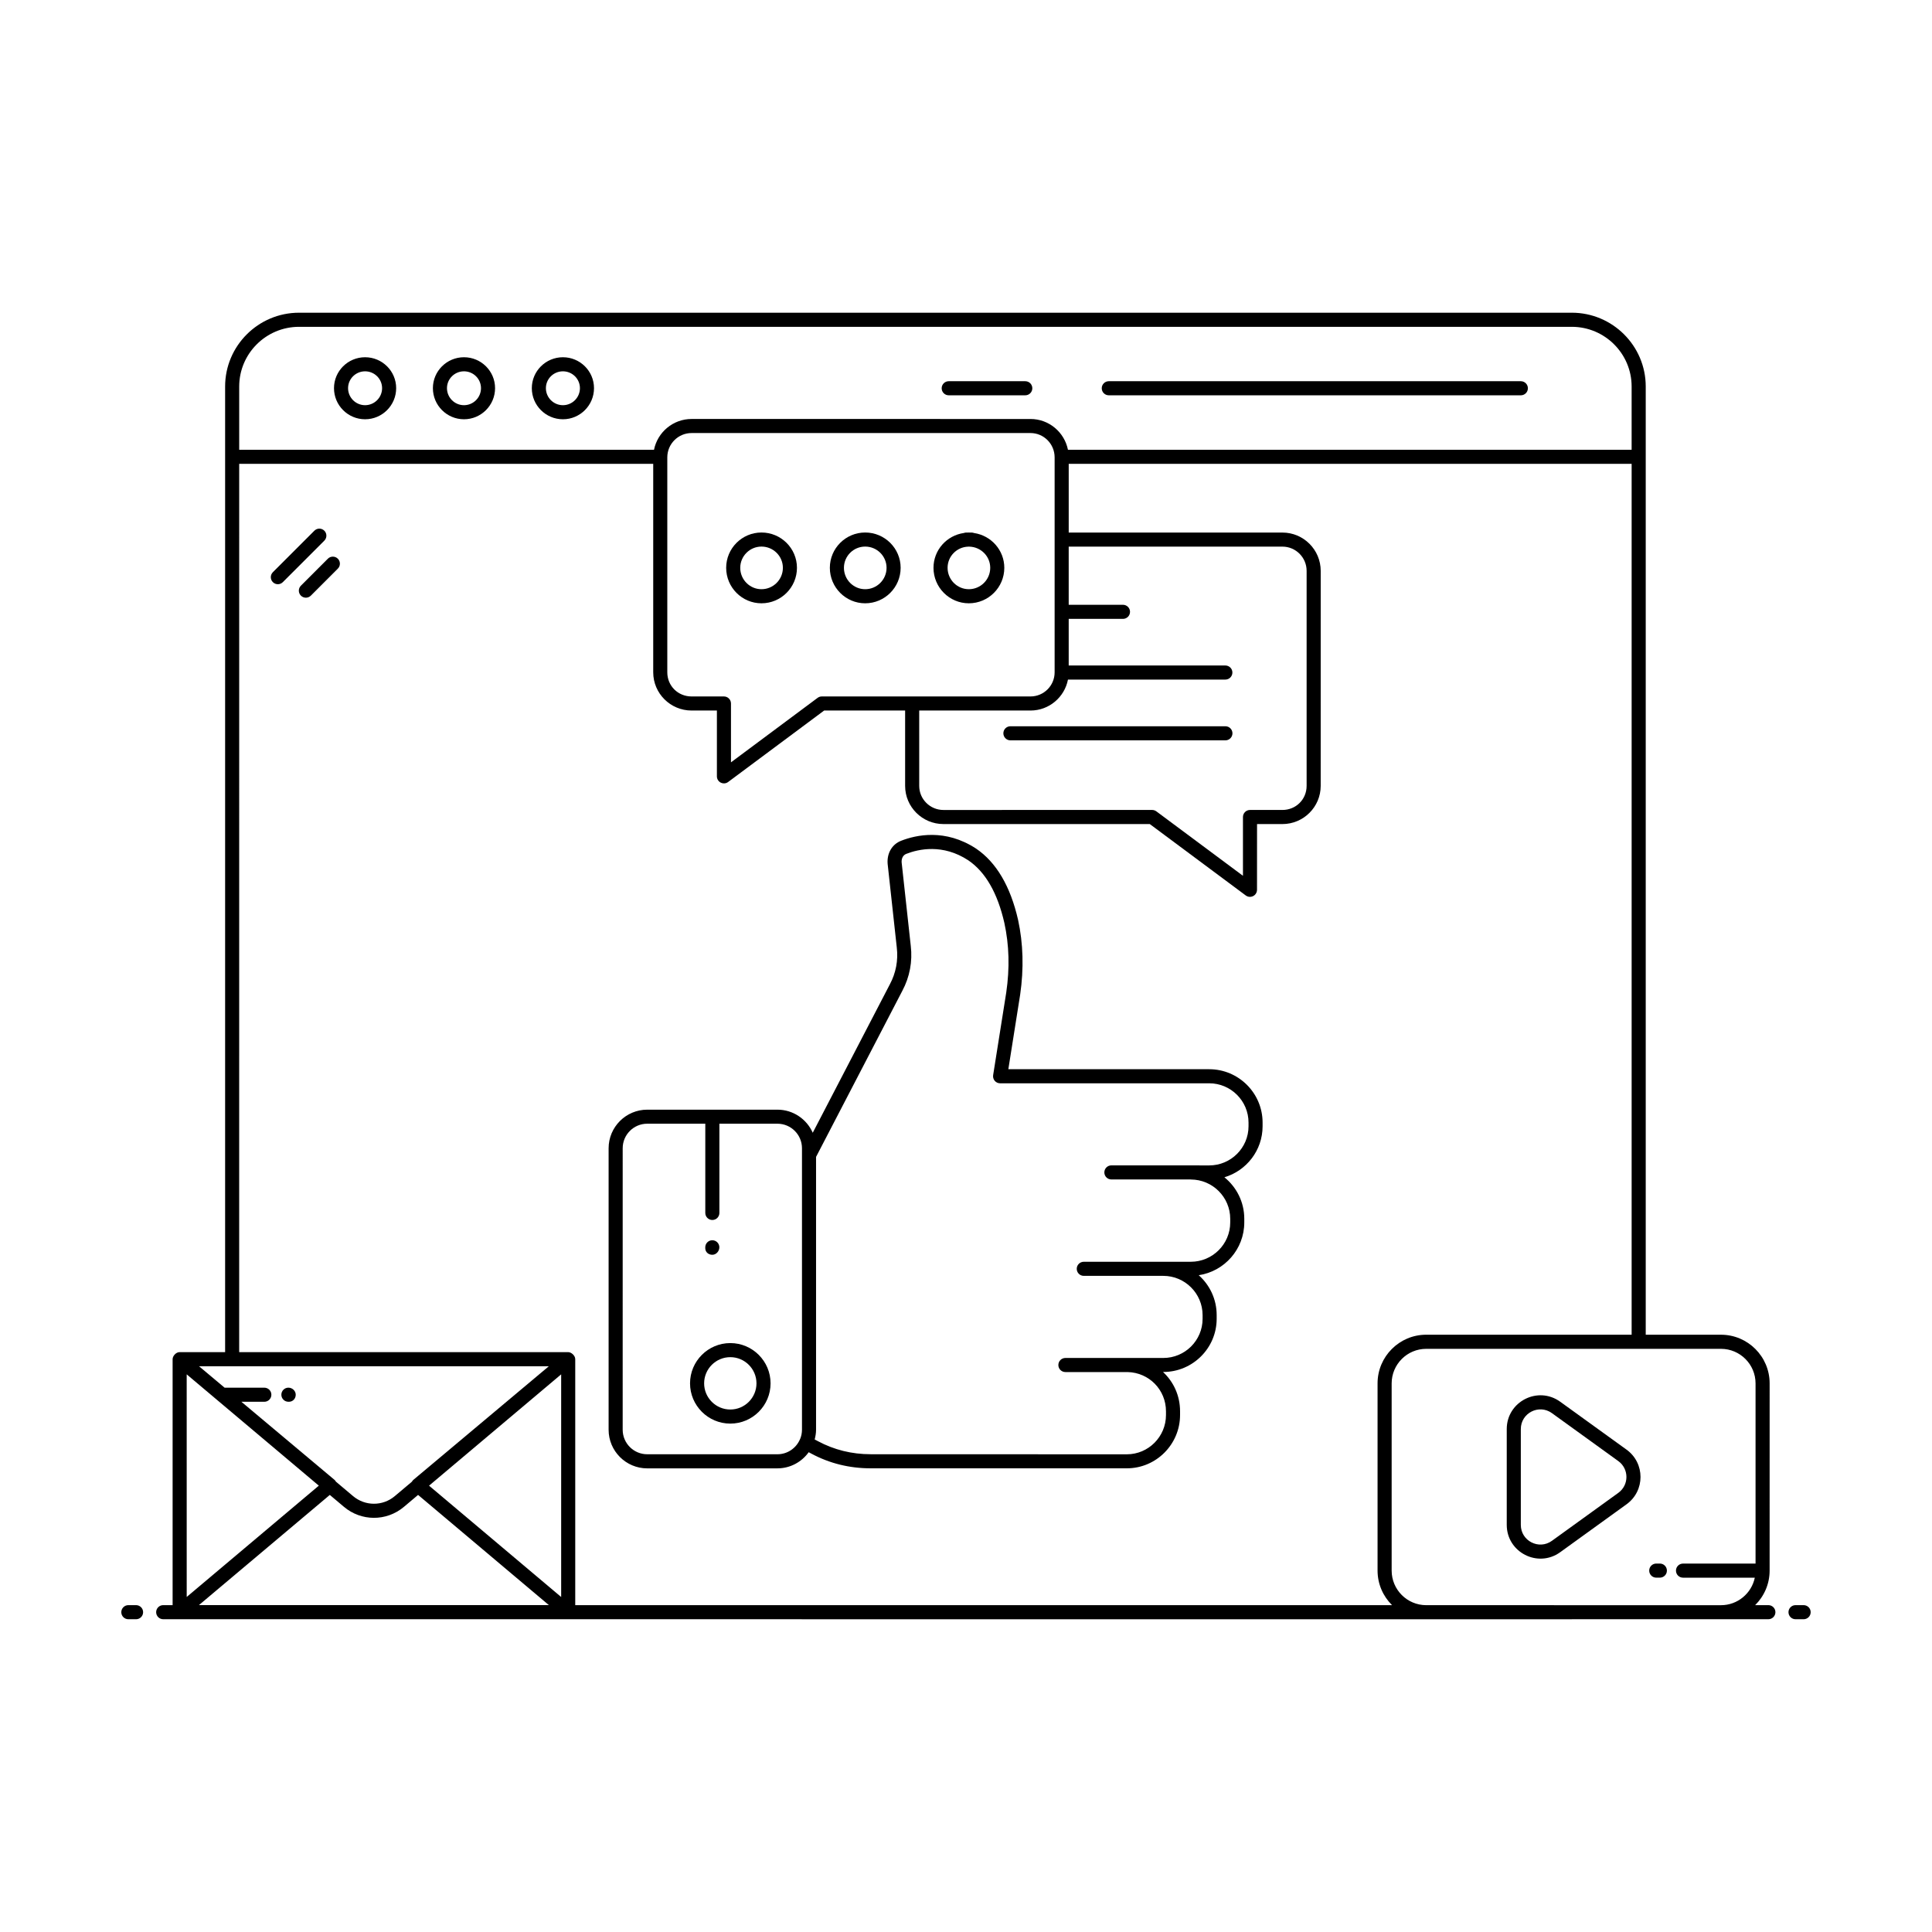
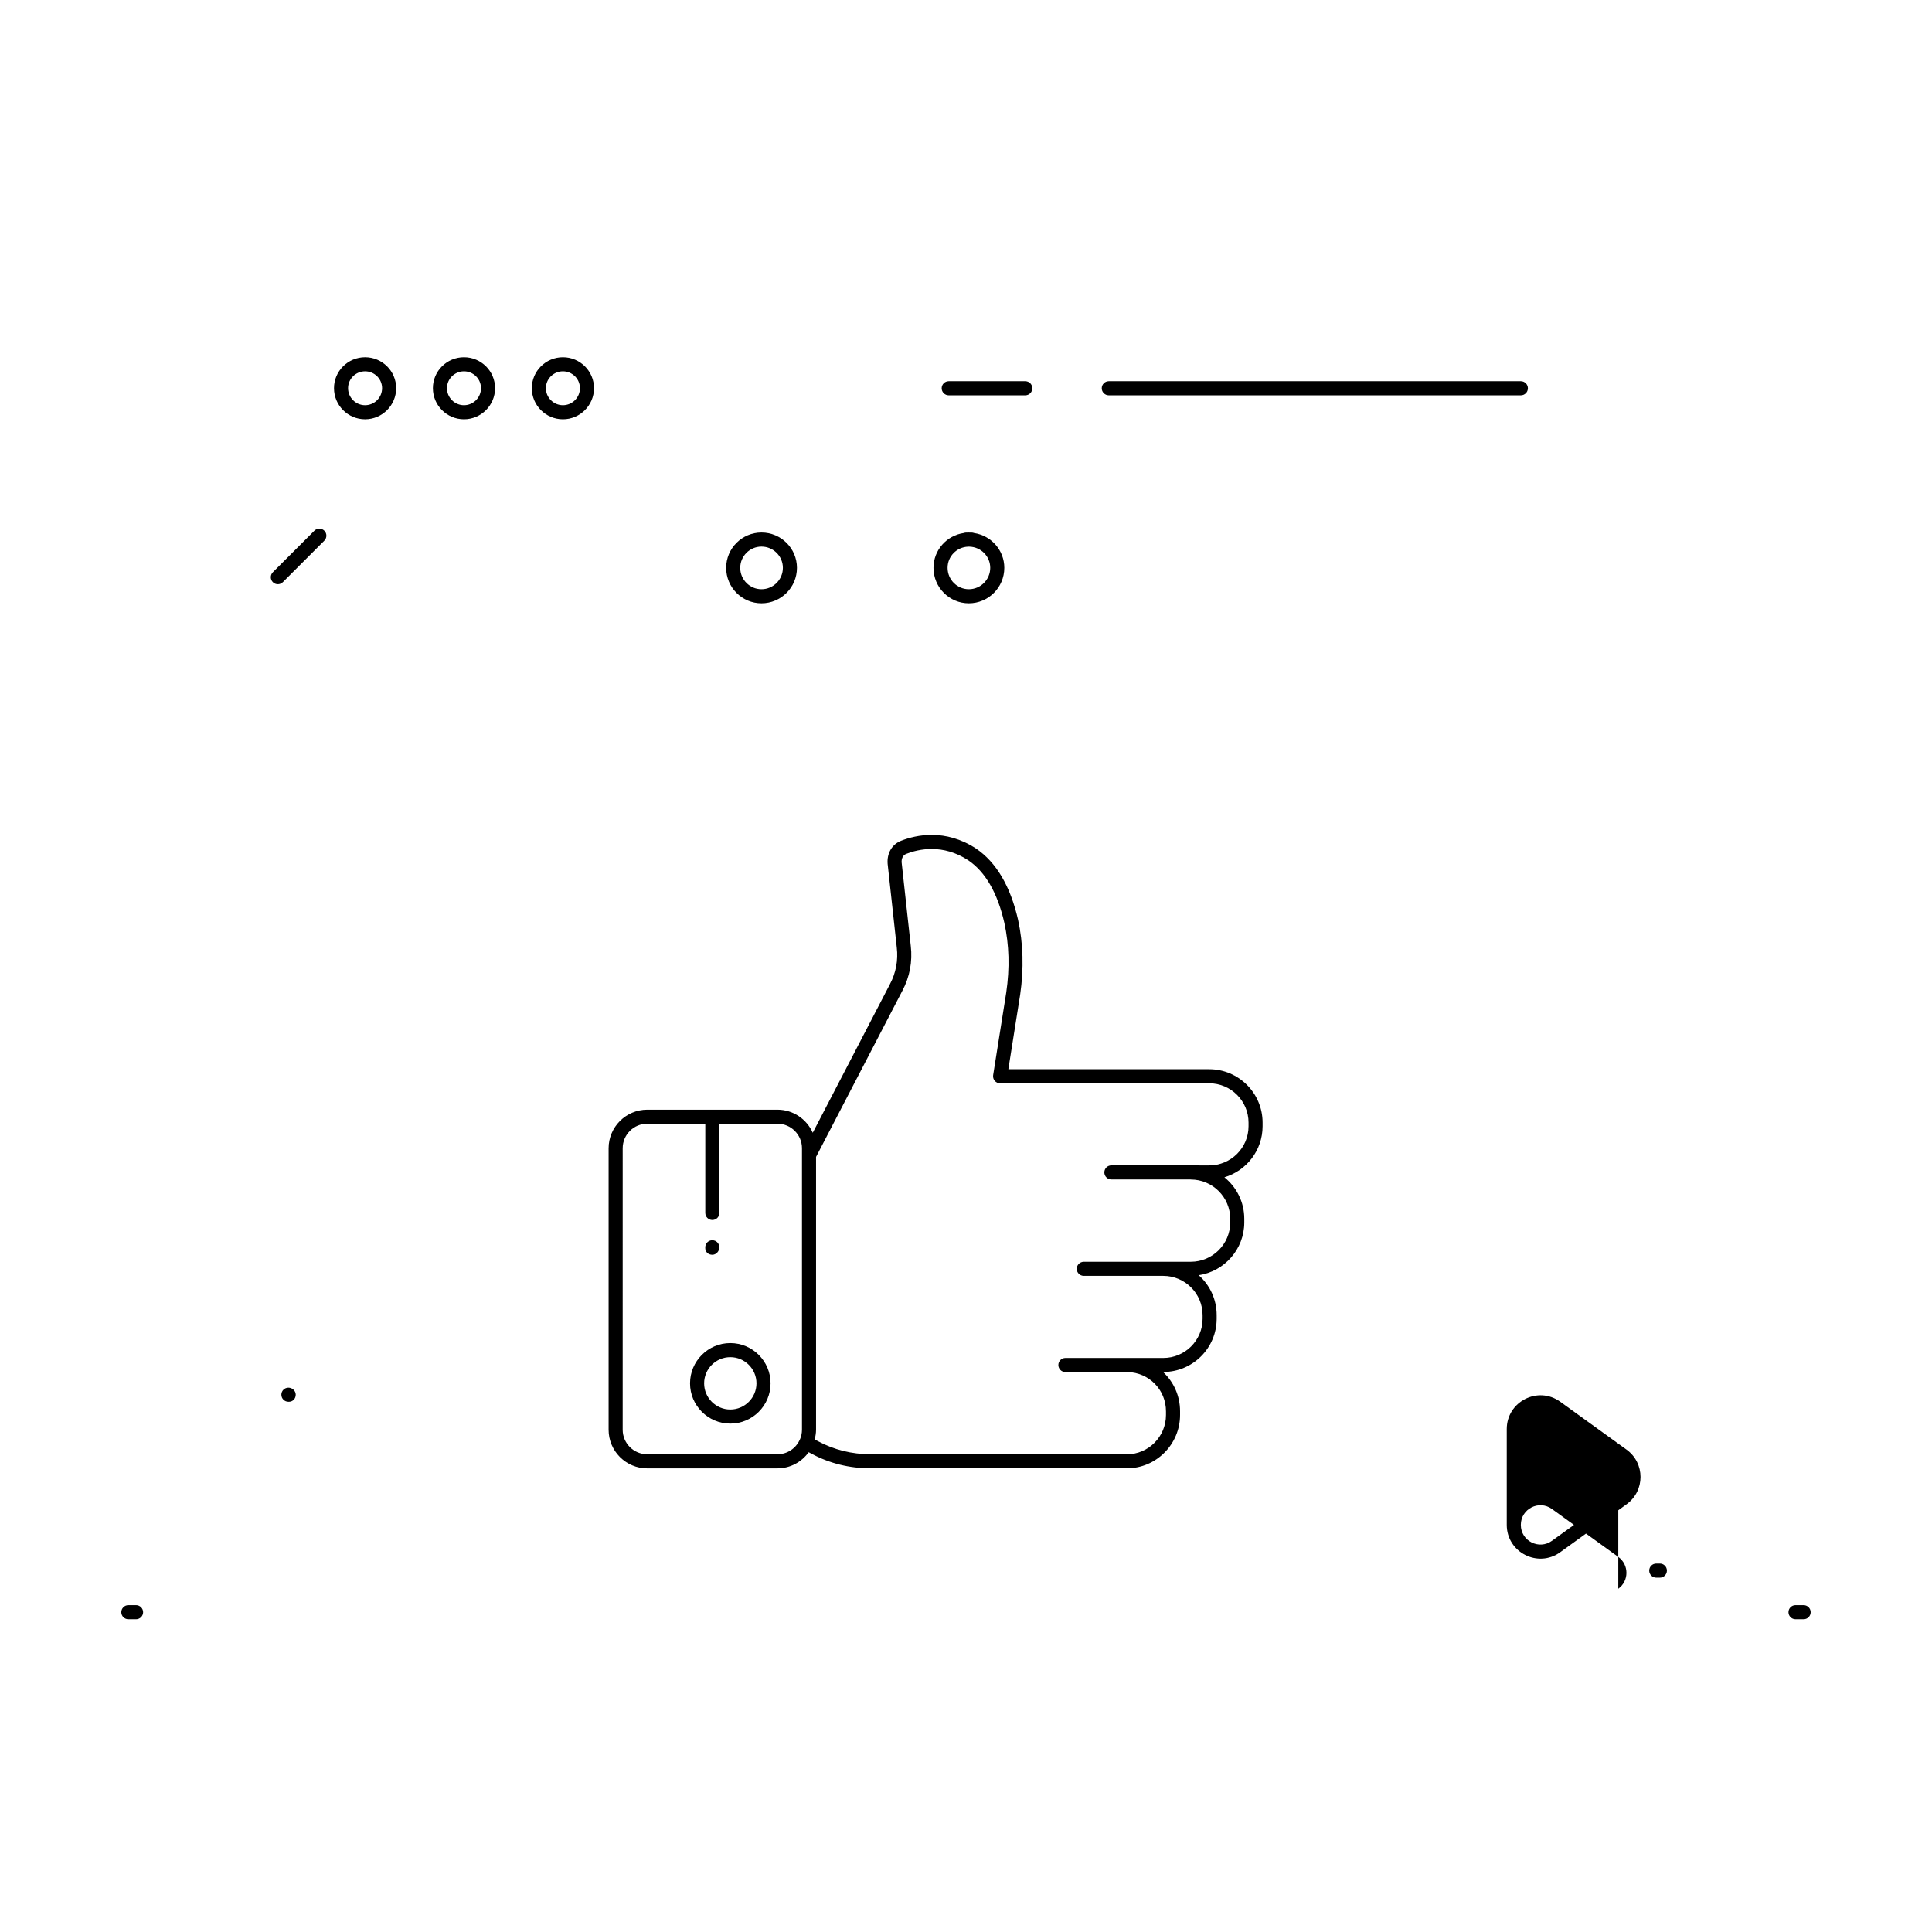
<svg xmlns="http://www.w3.org/2000/svg" fill="#000000" width="800px" height="800px" version="1.1" viewBox="144 144 512 512">
  <g>
    <path d="m180.06 569.38h-2.047c-1.031 0-1.867 0.836-1.867 1.867s0.836 1.867 1.867 1.867h2.047c1.031 0 1.867-0.836 1.867-1.867s-0.836-1.867-1.867-1.867z" />
-     <path d="m612.64 569.38h-3.508c2.367-2.34 3.836-5.578 3.836-9.16l0.004-49.613c0-7.109-5.785-12.891-12.891-12.891h-19.945v-251.29c0-10.781-8.789-19.555-19.594-19.555h-337.29c-10.801 0-19.594 8.773-19.594 19.555v255.9h-12.047c-1 0-1.867 1.055-1.867 1.867v65.184h-2.496c-1.031 0-1.867 0.836-1.867 1.867s0.836 1.867 1.867 1.867c72.809 0.004 345.49 0.012 373.29 0.012v-0.012h52.098c1.031 0 1.867-0.836 1.867-1.867s-0.836-1.867-1.867-1.867zm-389.39-338.77h337.29c8.746 0 15.859 7.098 15.859 15.824v16.758h-149.38c-0.934-4.648-5.023-8.156-9.918-8.156l-89.82-0.004c-4.918 0-9.027 3.512-9.961 8.156l-109.93 0.004v-16.758c0-8.727 7.117-15.824 15.863-15.824zm112.6 97.957h-8.574c-3.609 0-6.434-2.805-6.434-6.391v-56.977c0-3.551 2.887-6.438 6.434-6.438h89.82c3.523 0 6.391 2.887 6.391 6.438v56.977c0 3.523-2.863 6.391-6.391 6.391h-55.309c-0.402 0-0.789 0.129-1.113 0.371l-22.957 17.09v-15.594c0-1.031-0.836-1.867-1.867-1.867zm51.75 3.731h29.496c4.922 0 9.027-3.539 9.926-8.203h41.707c1.031 0 1.867-0.836 1.867-1.867s-0.836-1.867-1.867-1.867h-41.512v-12.352h14.383c1.031 0 1.867-0.836 1.867-1.867s-0.836-1.867-1.867-1.867h-14.383v-15.414h56.633c3.539 0 6.418 2.879 6.418 6.418v56.988c0 3.578-2.82 6.383-6.418 6.383h-8.586c-1.031 0-1.867 0.836-1.867 1.867v15.578l-22.953-17.078c-0.324-0.238-0.715-0.367-1.113-0.367l-55.312 0.004c-3.539 0-6.418-2.863-6.418-6.383zm-180.21-65.375h109.72v55.254c0 5.578 4.559 10.121 10.164 10.121h6.711v17.441c0 0.707 0.398 1.352 1.027 1.668 0.266 0.133 0.555 0.199 0.84 0.199 0.395 0 0.789-0.125 1.113-0.371l25.441-18.938h21.461v19.973c0 5.574 4.551 10.113 10.148 10.113h54.688l25.438 18.926c0.328 0.246 0.723 0.367 1.113 0.367 1.027 0 1.867-0.832 1.867-1.867l0.008-17.422h6.719c5.598 0 10.148-4.539 10.148-10.113l0.004-56.988c0-5.598-4.551-10.152-10.148-10.152h-56.633v-18.211h149.18v230.79h-54.441c-7.106 0-12.891 5.785-12.891 12.891v49.617c0 3.582 1.473 6.82 3.836 9.16h-216.46v-65.184c0-0.957-1.039-1.867-1.867-1.867h-87.191zm24.016 273.25 3.746 3.156c4.551 3.84 11.219 3.918 15.867 0.023l3.777-3.184 34.656 29.195h-92.723c47.52-40.004 31.129-26.207 34.676-29.191zm61.309 27.047-35.012-29.504 35.012-29.5zm-39.203-31.016c-0.152 0.129-0.25 0.297-0.352 0.461l-4.543 3.828c-3.203 2.691-7.859 2.688-11.062-0.02l-4.527-3.816c-0.102-0.16-0.199-0.328-0.348-0.453l-24.707-20.719h6.078c1.031 0 1.867-0.836 1.867-1.867s-0.836-1.867-1.867-1.867h-10.527l-6.781-5.684h92.711zm-25.02 1.512c-3.582 3.019 12.969-10.926-35.012 29.496l-0.004-58.996zm293.47 31.672c-5.051 0-9.16-4.109-9.16-9.16v-49.613c0-5.051 4.106-9.16 9.16-9.16h78.117c5.051 0 9.16 4.109 9.16 9.16v47.75h-19.223c-1.031 0-1.867 0.836-1.867 1.867s0.836 1.867 1.867 1.867h19.027c-0.863 4.156-4.555 7.293-8.965 7.293z" />
    <path d="m621.98 569.38h-2.148c-1.031 0-1.867 0.836-1.867 1.867s0.836 1.867 1.867 1.867h2.148c1.031 0 1.867-0.836 1.867-1.867s-0.832-1.867-1.867-1.867z" />
    <path d="m240.75 255.11c4.543 0 8.238-3.699 8.238-8.242 0-4.519-3.695-8.195-8.238-8.195-4.543 0-8.238 3.676-8.238 8.195 0 4.547 3.695 8.242 8.238 8.242zm0-12.707c2.484 0 4.508 2.004 4.508 4.465 0 2.488-2.023 4.512-4.508 4.512s-4.508-2.023-4.508-4.512c0-2.461 2.023-4.465 4.508-4.465z" />
    <path d="m266.96 255.11c4.543 0 8.238-3.699 8.238-8.242 0-4.519-3.695-8.195-8.238-8.195-4.543 0-8.238 3.676-8.238 8.195 0 4.547 3.695 8.242 8.238 8.242zm0-12.707c2.484 0 4.508 2.004 4.508 4.465 0 2.488-2.023 4.512-4.508 4.512s-4.508-2.023-4.508-4.512c0-2.461 2.023-4.465 4.508-4.465z" />
    <path d="m293.18 255.11c4.543 0 8.238-3.699 8.238-8.242 0-4.519-3.695-8.195-8.238-8.195-4.543 0-8.242 3.676-8.242 8.195-0.004 4.547 3.695 8.242 8.242 8.242zm0-12.707c2.484 0 4.508 2.004 4.508 4.465 0 2.488-2.023 4.512-4.508 4.512-2.488 0-4.512-2.023-4.512-4.512 0-2.461 2.023-4.465 4.512-4.465z" />
    <path d="m437.84 248.76h109.2c1.031 0 1.867-0.836 1.867-1.867s-0.836-1.867-1.867-1.867h-109.2c-1.031 0-1.867 0.836-1.867 1.867s0.836 1.867 1.867 1.867z" />
    <path d="m395.42 248.76h20.289c1.031 0 1.867-0.836 1.867-1.867s-0.836-1.867-1.867-1.867h-20.289c-1.031 0-1.867 0.836-1.867 1.867s0.836 1.867 1.867 1.867z" />
    <path d="m229.95 284.64c-0.73-0.73-1.91-0.73-2.637 0l-11 11c-0.73 0.73-0.73 1.91 0 2.637 0.73 0.73 1.91 0.73 2.637 0l11-11c0.727-0.727 0.727-1.91 0-2.637z" />
-     <path d="m230.89 292.06-7.148 7.152c-0.73 0.73-0.73 1.91 0 2.637 0.363 0.363 0.844 0.547 1.32 0.547 0.477 0 0.953-0.184 1.32-0.547l7.148-7.152c0.73-0.73 0.73-1.91 0-2.637-0.734-0.727-1.914-0.727-2.641 0z" />
    <path d="m315.52 533.13h34.508c3.414 0 6.426-1.699 8.285-4.277 0.238 0.121 0.5 0.273 0.727 0.387 4.797 2.574 10.078 3.879 15.695 3.879h67.883c7.777 0 14.109-6.344 14.109-14.145v-0.973c0-4.137-1.727-7.836-4.519-10.414h0.082c7.797 0 14.141-6.328 14.141-14.105v-0.969c0-4.199-1.836-7.977-4.754-10.57 6.824-1.02 12.07-6.906 12.07-13.988v-0.973c0-4.434-2.055-8.398-5.269-10.992 5.848-1.734 10.121-7.141 10.121-13.523v-0.969c0-7.801-6.344-14.145-14.145-14.145h-53.234l3.133-19.77c1-6.879 0.812-13.547-0.555-19.828-2.031-8.895-5.766-15.238-11.129-18.871-8.172-5.363-15.938-3.606-19.82-2.09-2.422 0.914-3.844 3.301-3.617 6.129l2.426 22.188c0.402 3.371-0.227 6.723-1.82 9.707l-20.453 39.371c-1.59-3.598-5.18-6.117-9.355-6.117h-34.508c-5.641 0-10.234 4.59-10.234 10.23v74.598c0 5.641 4.594 10.23 10.234 10.23zm67.621-126.58c1.945-3.641 2.711-7.75 2.223-11.867l-2.418-22.113c-0.066-0.855 0.219-1.906 1.242-2.293 3.234-1.262 9.668-2.719 16.414 1.711 4.535 3.07 7.75 8.652 9.559 16.578 1.285 5.906 1.449 11.953 0.504 18.457l-3.473 21.906c-0.082 0.539 0.07 1.086 0.426 1.504 0.352 0.414 0.871 0.652 1.418 0.652h55.422c5.738 0 10.414 4.672 10.414 10.414v0.973c0 5.719-4.672 10.375-10.414 10.375-1.047 0-27.629-0.012-25.93-0.012-1.031 0-1.867 0.836-1.867 1.867s0.836 1.867 1.867 1.867h20.984c0.02 0 0.035 0.012 0.055 0.012 5.762 0 10.453 4.672 10.453 10.414v0.973c0 5.742-4.691 10.414-10.453 10.414-10.957 0.004-28.66 0-28.352 0-1.031 0-1.867 0.836-1.867 1.867s0.836 1.867 1.867 1.867h21.074c5.738 0 10.41 4.672 10.41 10.414v0.969c0 5.719-4.668 10.375-10.41 10.375-20.375 0.004-7.625 0-25.949 0-1.031 0-1.867 0.836-1.867 1.867s0.836 1.867 1.867 1.867h16.48c5.707 0.137 10.176 4.703 10.176 10.41v0.973c0 5.742-4.652 10.414-10.375 10.414l-67.883-0.02c-4.996 0-9.684-1.156-13.98-3.461-0.277-0.141-0.574-0.309-0.863-0.457 0.215-0.824 0.367-1.676 0.367-2.57v-72.309zm-74.121 41.746c0-3.586 2.914-6.5 6.5-6.5h15.391v23.648c0 1.031 0.836 1.867 1.867 1.867s1.867-0.836 1.867-1.867v-23.648h15.387c3.586 0 6.5 2.914 6.5 6.5v74.598c0 0.887-0.18 1.727-0.504 2.496-0.012 0.016-0.027 0.027-0.039 0.043-0.02 0.031-0.016 0.066-0.035 0.102-1.016 2.269-3.285 3.859-5.93 3.859h-34.508c-3.586 0-6.5-2.914-6.5-6.5z" />
    <path d="m337.54 521.27c5.883 0 10.668-4.785 10.668-10.668 0-5.883-4.785-10.672-10.668-10.672-5.887 0-10.672 4.785-10.672 10.672 0 5.879 4.785 10.668 10.672 10.668zm0-17.609c3.824 0 6.934 3.113 6.934 6.938s-3.113 6.938-6.934 6.938c-3.828 0-6.938-3.113-6.938-6.938s3.113-6.938 6.938-6.938z" />
-     <path d="m411.77 340.2h56.977c1.031 0 1.867-0.836 1.867-1.867s-0.836-1.867-1.867-1.867h-56.977c-1.031 0-1.867 0.836-1.867 1.867 0.004 1.031 0.836 1.867 1.867 1.867z" />
    <path d="m345.8 303.88c5.188 0 9.402-4.215 9.402-9.402 0-5.164-4.215-9.359-9.402-9.359-5.16 0-9.359 4.199-9.359 9.359 0 5.184 4.199 9.402 9.359 9.402zm0-15.031c3.125 0 5.672 2.527 5.672 5.629 0 3.125-2.543 5.668-5.672 5.668-3.102 0-5.629-2.543-5.629-5.668 0.004-3.106 2.527-5.629 5.629-5.629z" />
-     <path d="m373.28 303.88c5.184 0 9.398-4.215 9.398-9.402 0-5.164-4.215-9.359-9.398-9.359-5.164 0-9.363 4.199-9.363 9.359 0 5.184 4.199 9.402 9.363 9.402zm0-15.031c3.125 0 5.668 2.527 5.668 5.629 0 3.125-2.543 5.668-5.668 5.668-3.106 0-5.629-2.543-5.629-5.668 0-3.106 2.523-5.629 5.629-5.629z" />
    <path d="m400.75 303.88c5.188 0 9.402-4.215 9.402-9.402 0-4.691-3.496-8.555-8.027-9.223-0.191-0.066-0.387-0.121-0.598-0.121h-0.598c-0.062 0-0.121-0.02-0.18-0.02-0.062 0-0.117 0.016-0.18 0.02h-0.57c-0.203 0-0.391 0.055-0.574 0.117-4.535 0.648-8.039 4.519-8.039 9.227 0 5.184 4.199 9.402 9.363 9.402zm-0.18-15.012h0.363c3.043 0.098 5.488 2.57 5.488 5.609 0 3.125-2.543 5.668-5.672 5.668-3.106 0-5.629-2.543-5.629-5.668-0.004-3.043 2.43-5.512 5.449-5.609z" />
    <path d="m332.77 476.53c1.031 0 1.867-0.953 1.867-1.984s-0.836-1.867-1.867-1.867-1.867 0.836-1.867 1.867v0.234c0 1.031 0.836 1.75 1.867 1.75z" />
    <path d="m220.43 515.48h0.152c1.031 0 1.789-0.836 1.789-1.867s-0.91-1.867-1.941-1.867-1.867 0.836-1.867 1.867c0 1.035 0.836 1.867 1.867 1.867z" />
-     <path d="m575.05 528.17-17.582-12.699c-5.902-4.266-14.164-0.043-14.164 7.242v25.398c0 7.269 8.25 11.512 14.164 7.242l17.582-12.699c4.938-3.566 4.941-10.914 0-14.484zm-2.188 11.461-17.582 12.699c-3.441 2.492-8.246 0.031-8.246-4.215v-25.398c0-4.254 4.801-6.707 8.246-4.219l17.582 12.699c2.875 2.078 2.883 6.352 0 8.434z" />
+     <path d="m575.05 528.17-17.582-12.699c-5.902-4.266-14.164-0.043-14.164 7.242v25.398c0 7.269 8.25 11.512 14.164 7.242l17.582-12.699c4.938-3.566 4.941-10.914 0-14.484zm-2.188 11.461-17.582 12.699c-3.441 2.492-8.246 0.031-8.246-4.215c0-4.254 4.801-6.707 8.246-4.219l17.582 12.699c2.875 2.078 2.883 6.352 0 8.434z" />
    <path d="m583.88 558.36h-0.957c-1.031 0-1.867 0.836-1.867 1.867s0.836 1.867 1.867 1.867h0.957c1.031 0 1.867-0.836 1.867-1.867 0-1.035-0.836-1.867-1.867-1.867z" />
  </g>
</svg>